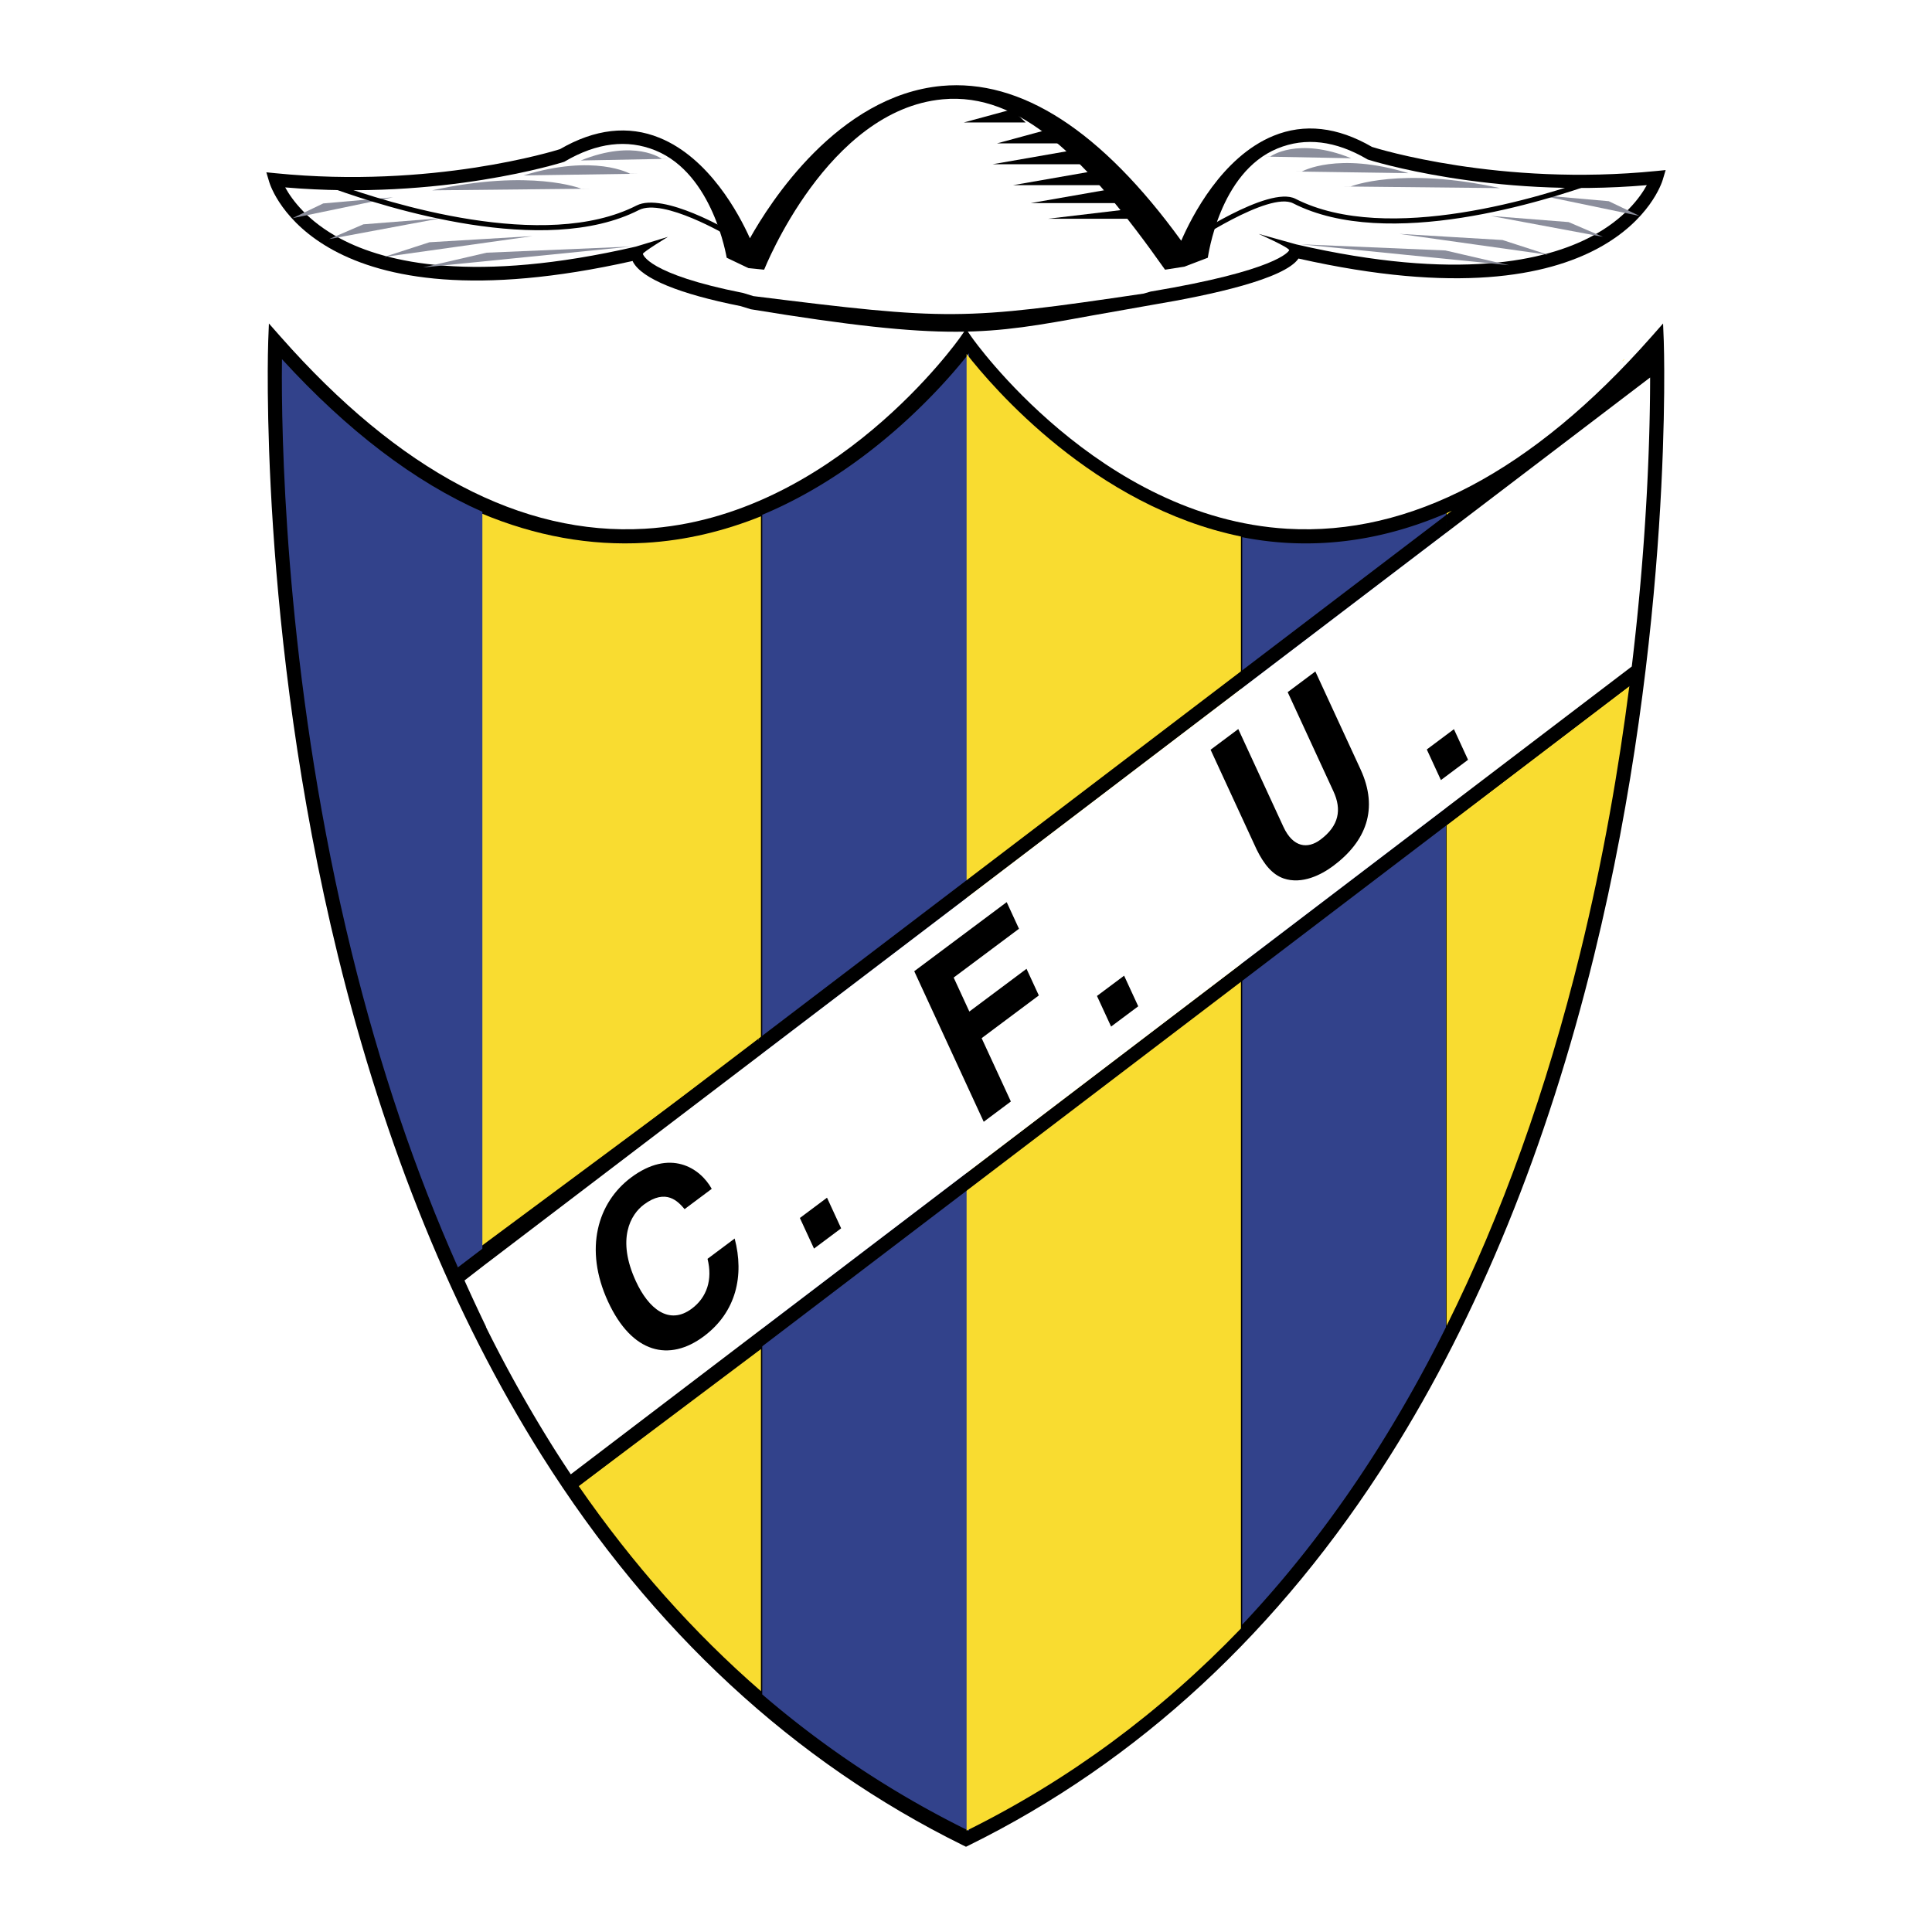
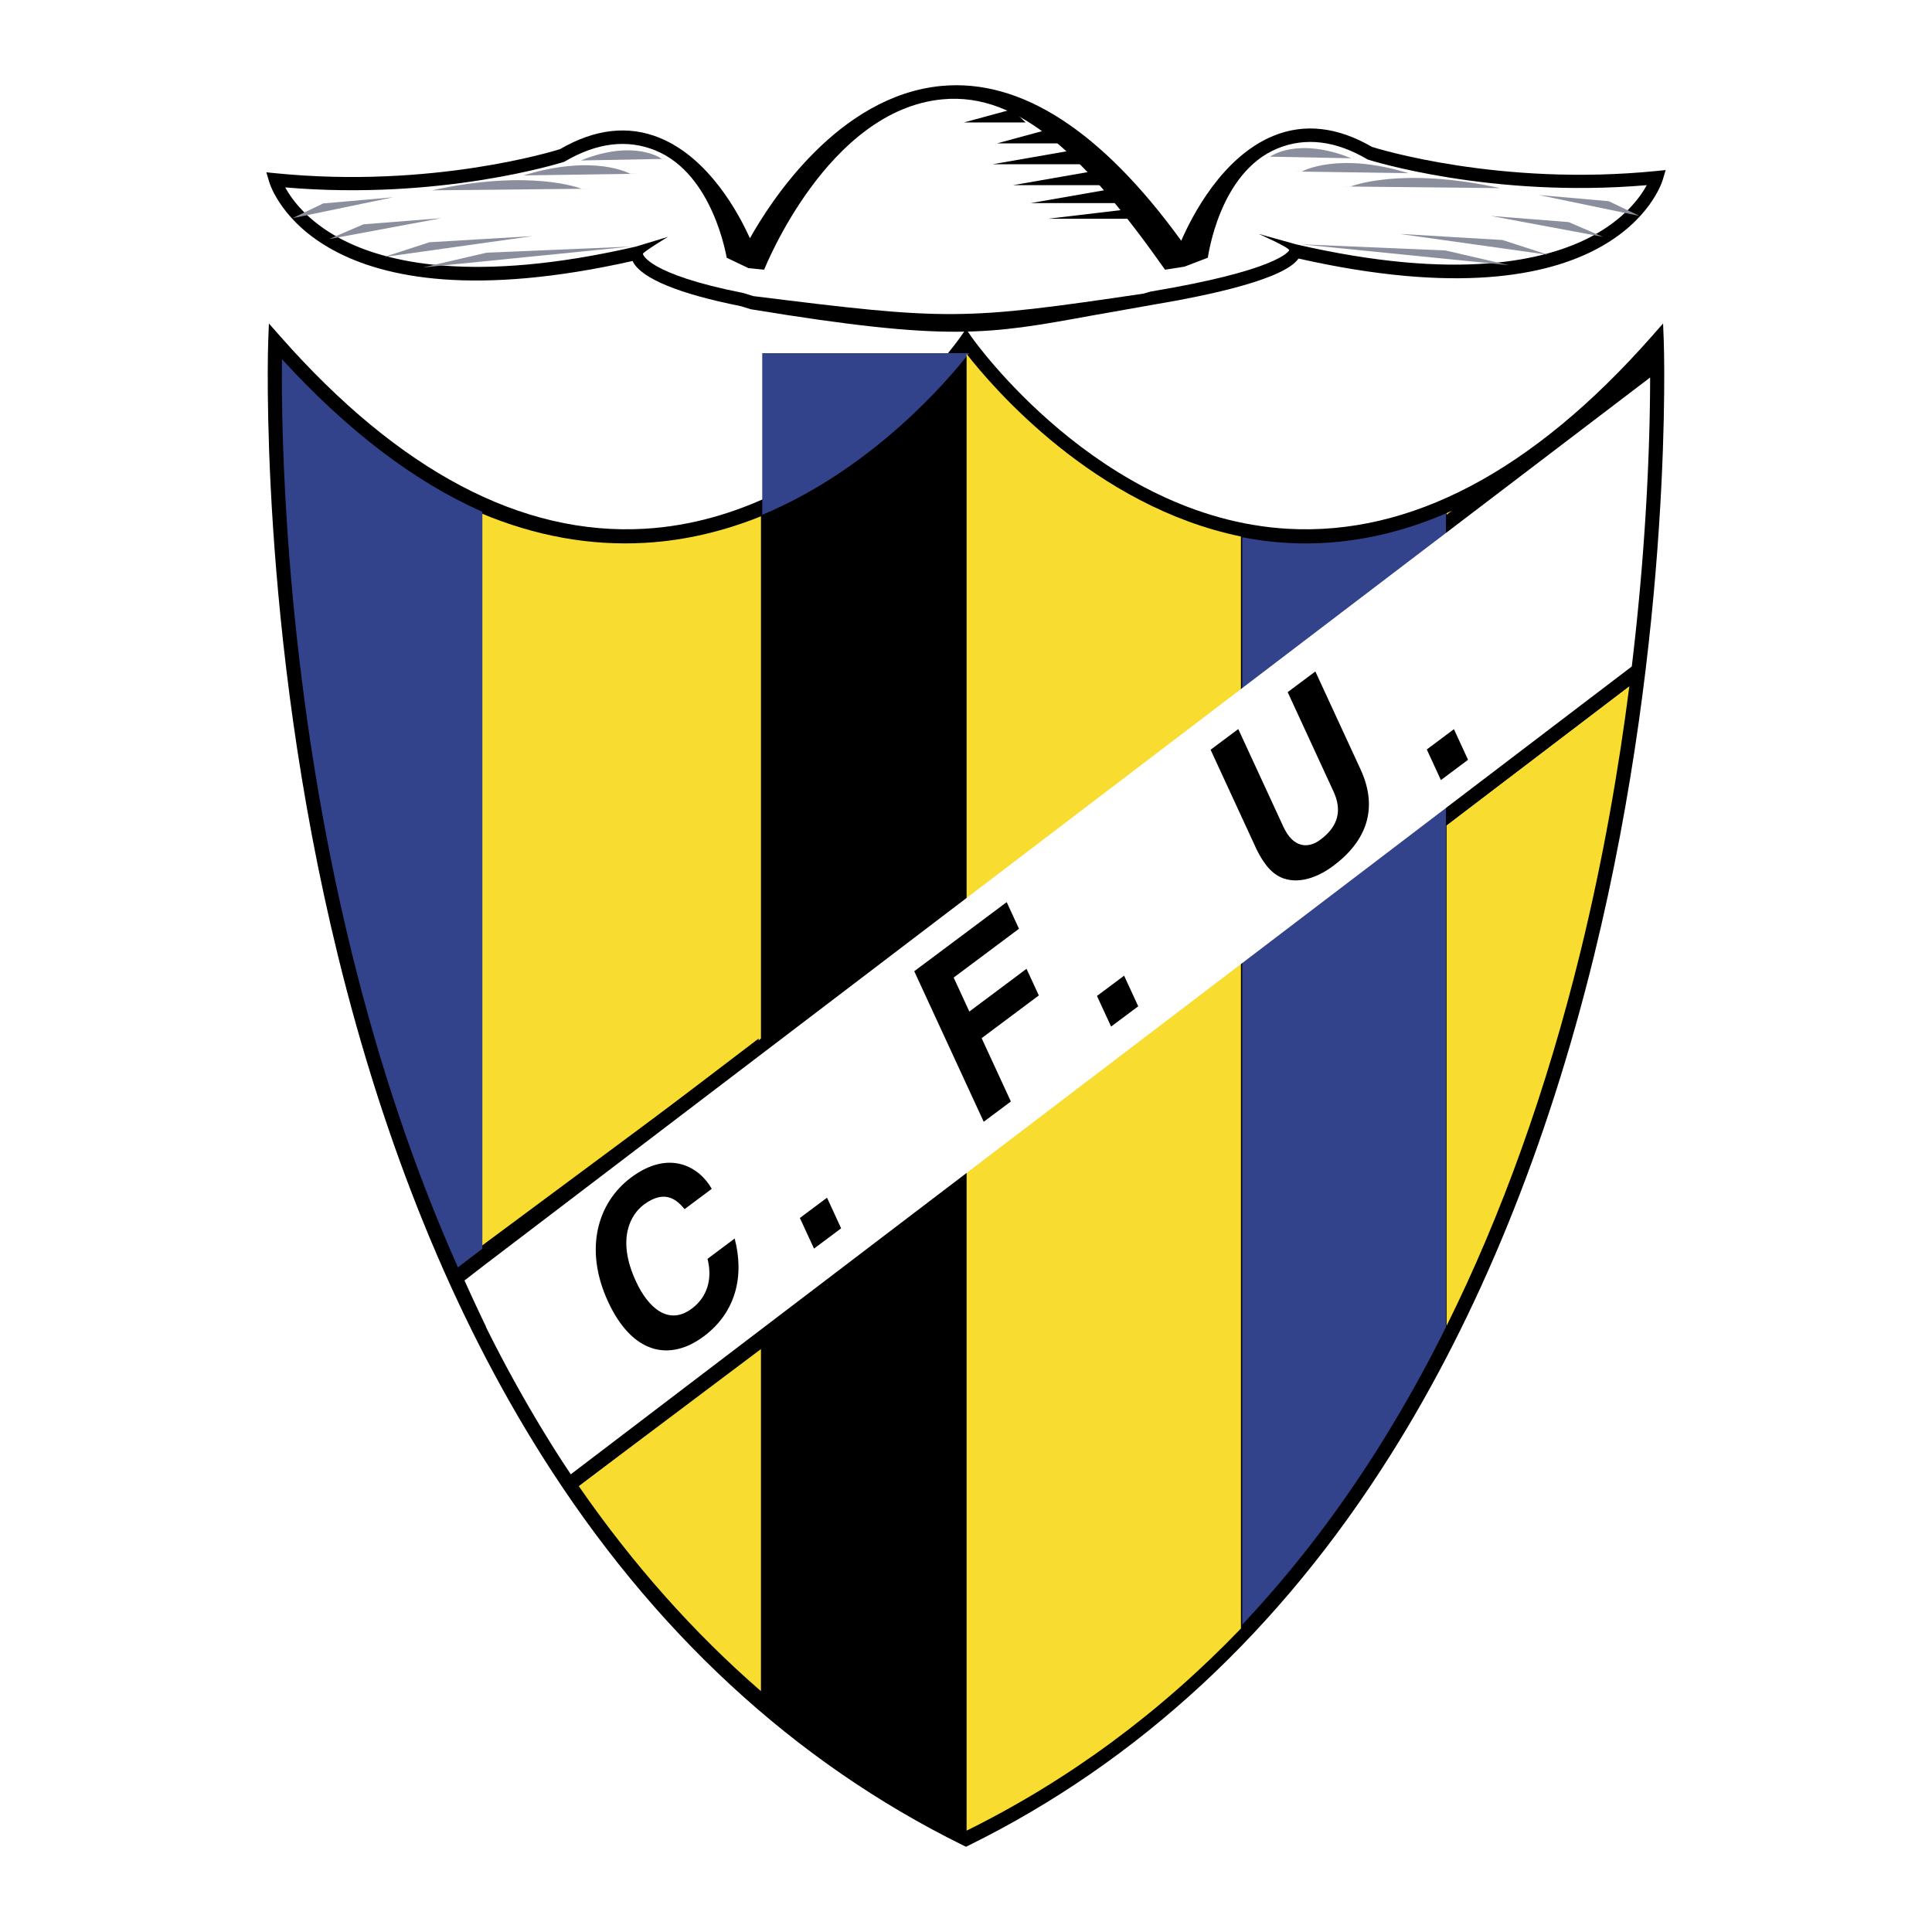
<svg xmlns="http://www.w3.org/2000/svg" width="2500" height="2500" viewBox="0 0 192.756 192.756">
  <path fill-rule="evenodd" clip-rule="evenodd" fill="#fff" d="M0 0h192.756v192.756H0V0z" />
  <path d="M162.037 35.835c-.072.078-.145.152-.217.23l.217-.164v-.066z" fill-rule="evenodd" clip-rule="evenodd" fill="#f9dc30" />
  <path d="M164.764 33.592c-11.846 13.43-24.068 19.877-36.33 19.162-18.787-1.095-31.352-18.917-31.477-19.097l-.579-.834-.58.834c-.125.18-12.69 18.001-31.479 19.097-12.261.715-24.483-5.732-36.327-19.162l-1.163-1.318-.069 1.756c-.011.284-1.028 28.779 6.958 61.327 4.695 19.134 11.539 35.913 20.338 49.871 11.019 17.479 25.153 30.557 42.009 38.871l.312.153.311-.153c16.856-8.314 30.991-21.393 42.008-38.871 8.801-13.958 15.643-30.736 20.34-49.871 7.986-32.547 6.969-61.043 6.959-61.327l-.07-1.756-1.161 1.318z" fill-rule="evenodd" clip-rule="evenodd" />
-   <path d="M96.689 35.238c-2.078 2.66-9.584 11.514-20.64 16.125v117.688a97.565 97.565 0 0 0 20.64 13.623V35.238z" fill-rule="evenodd" clip-rule="evenodd" fill="#32428b" />
+   <path d="M96.689 35.238c-2.078 2.66-9.584 11.514-20.64 16.125v117.688V35.238z" fill-rule="evenodd" clip-rule="evenodd" fill="#32428b" />
  <path d="M96.438 182.644c10.148-5.018 19.301-11.769 27.371-20.17V53.525c-14.641-3-24.805-14.921-27.371-18.212v147.331z" fill-rule="evenodd" clip-rule="evenodd" fill="#f9dc30" />
  <path d="M144.264 132.407V51.221c-5.27 2.265-10.586 3.251-15.92 2.938a33.114 33.114 0 0 1-4.408-.564v108.499c4.939-5.239 9.469-11.111 13.561-17.602a138.073 138.073 0 0 0 6.767-12.085z" fill-rule="evenodd" clip-rule="evenodd" fill="#32428b" />
  <path d="M144.324 51.195v.162l.523-.398c-.173.079-.349.161-.523.236zM144.324 82.336v49.946c5.502-11.075 9.973-23.536 13.336-37.228 2.309-9.407 3.861-18.469 4.902-26.604l-18.238 13.886z" fill-rule="evenodd" clip-rule="evenodd" fill="#f9dc30" />
  <path d="M162.805 66.495c-5.219 3.973-11.504 8.76-18.48 14.07v1.771l18.238-13.886c.083-.658.164-1.309.242-1.955z" fill-rule="evenodd" clip-rule="evenodd" />
  <path d="M75.92 168.73v-34.134l-18.184 13.667c5.397 7.802 11.472 14.636 18.184 20.467zM61.814 143.389l-1.086.827c.36-.276.722-.55 1.086-.827zM75.523 132.951l-1.297.986 1.297-.986zM75.921 51.512c-3.526 1.416-7.397 2.409-11.565 2.647-5.474.312-10.928-.674-16.336-2.94v73.106l27.901-20.707V51.512z" fill-rule="evenodd" clip-rule="evenodd" fill="#f9dc30" />
  <path d="M48.126 51.061c-6.758-2.981-13.441-8.066-19.994-15.225-.006.501-.011 1.07-.011 1.776 0 8.583.662 31.741 6.975 57.443 2.784 11.341 6.334 21.835 10.596 31.4l2.434-1.854v-73.54z" fill-rule="evenodd" clip-rule="evenodd" fill="#32428b" />
-   <path d="M135.139 87.56c-6.375 4.853-13.131 9.999-20.041 15.258l-2.658 2.024-2.494 1.899-4.486 3.416-11.186 8.517-1.213.924c-1.084.825-2.166 1.648-3.245 2.471a31591.756 31591.756 0 0 0-11.039 8.405c-.401.307-.804.612-1.204.917l-1.887 1.436v1.771l68.639-52.261v-1.771l-8.135 6.195-1.051.799zM90.838 93.852l.246-.187 2.52-1.919c.235-.179.471-.357.705-.537l1.124-.855 48.892-37.227v-1.77l-68.639 52.261v1.771c5.007-3.814 10.087-7.681 15.152-11.537zM48.489 126.096v-1.771l-.362.276v1.771l.362-.276z" fill-rule="evenodd" clip-rule="evenodd" />
  <path d="M75.686 105.389v-1.771l-27.197 20.707v1.771l27.197-20.707zM75.523 132.951l-1.297.986-12.412 9.451-1.086.827-3.779 2.877c.261.393.523.783.787 1.171l17.949-13.667v-1.771c-.053.043-.108.084-.162.126zM48.126 126.372v-1.771l-2.434 1.854c.196.441.392.882.592 1.319.609-.462 1.224-.931 1.842-1.402z" fill-rule="evenodd" clip-rule="evenodd" />
-   <path d="M144.324 80.565l-8.135 6.195 8.135-6.195zM94.273 118.675l11.186-8.517-11.186 8.517zM89.815 122.069l3.245-2.471-3.245 2.471zM78.776 130.474l4.514-3.436a8944.045 8944.045 0 0 0-4.514 3.436zM77.572 131.391l-1.887 1.436 1.887-1.436zM115.098 102.818l20.041-15.258-20.041 15.258zM109.945 106.742l2.494-1.899-2.494 1.899zM95.433 90.354l-1.124.855 1.124-.855zM93.604 91.745l-2.52 1.919 2.52-1.919zM75.686 105.389l15.153-11.537c-5.066 3.856-10.146 7.723-15.153 11.537zM48.489 126.096l-.362.276.362-.276zM48.489 126.096l27.197-20.707-27.197 20.707zM56.949 147.093l3.779-2.877-3.779 2.877zM74.226 133.938l-12.412 9.451 12.412-9.451zM75.686 132.826l-.163.125.163-.125z" fill-rule="evenodd" clip-rule="evenodd" fill="#fff" />
  <path d="M144.324 53.127L95.432 90.354l-1.124.855-.705.537-2.52 1.919-.246.187-15.153 11.537-27.152 20.674v-.004l-2.188 1.693a189.405 189.405 0 0 0 2.143 4.605v.043a137.597 137.597 0 0 0 6.77 12.092c.554.88 1.12 1.743 1.69 2.601l3.779-2.877 1.086-.827 12.412-9.451 1.297-.986.163-.125 1.887-1.436 1.204-.917 4.514-3.436c2.157-1.643 4.334-3.302 6.525-4.969l3.245-2.471 1.213-.924 11.186-8.517 4.486-3.416 2.494-1.899 2.658-2.024 20.041-15.258 1.051-.8 8.135-6.195 18.48-14.07c1.58-13.138 1.828-23.628 1.83-28.832-2.043 1.557-9.586 7.301-20.309 15.464z" fill-rule="evenodd" clip-rule="evenodd" fill="#fff" />
  <path d="M68.302 120.635c-.631-.737-1.829-2.122-4.067-.449-1.3.972-2.75 3.405-.79 7.651 1.246 2.699 3.286 4.438 5.578 2.725 1.498-1.12 2.092-2.886 1.567-4.969l2.708-2.024c.964 3.668.175 7.324-3.074 9.753-3.448 2.576-7.166 1.726-9.56-3.461-2.423-5.251-1.042-9.885 2.298-12.38 3.881-2.901 6.88-.979 8.048 1.13l-2.708 2.024zM83.921 122.55l-2.707 2.023-1.41-3.054 2.708-2.024 1.409 3.055zM100.854 109.896l-2.708 2.023-6.932-15.02 9.224-6.893 1.226 2.657-6.516 4.869 1.563 3.39 5.705-4.264 1.227 2.657-5.705 4.263 2.916 6.318zM113.562 100.398l-2.708 2.023-1.409-3.054 2.707-2.022 1.41 3.053zM135.742 76.76c1.824 3.954.549 7.186-2.719 9.628-1.191.89-3.115 1.878-4.955 1.255-1.129-.394-1.961-1.404-2.691-2.884l-4.596-9.957 2.762-2.064 4.5 9.748c.965 2.092 2.438 2.23 3.699 1.286 1.861-1.39 2.135-3.002 1.295-4.822l-4.566-9.895 2.762-2.063 4.509 9.768zM146.467 75.805l-2.707 2.024-1.408-3.055 2.707-2.023 1.408 3.054zM93.948 8.572c-10.365.964-17.167 11.693-19.128 15.202-1.1-2.443-4.066-8.01-9.023-10.027-3.114-1.268-6.454-.882-9.926 1.134-.501.158-12.757 3.97-28.386 2.401l-.912-.091.289.971c.184.616 4.848 14.929 36.258 7.876.018.036.021.066.042.105.909 1.665 4.618 3.185 10.725 4.396l1.025.316.037.006c19.702 3.23 23.573 2.522 33.917.633l6.111-1.081c5.92-.989 13.189-2.587 14.574-4.618 31.486 7.098 36.158-7.24 36.342-7.857l.289-.97-.912.091c-15.629 1.569-27.885-2.243-28.385-2.402-3.441-1.998-6.752-2.372-9.844-1.102-5.125 2.105-8.146 8.062-9.188 10.463-7.957-10.975-15.996-16.181-23.905-15.446z" fill-rule="evenodd" clip-rule="evenodd" />
  <path d="M76.237 26.907c.071-.146 6.322-15.936 17.817-17 7.687-.711 14.29 5.812 22.183 17l1.934-.302 2.332-.89c.031-.083 1.117-8.51 6.957-10.904 2.781-1.141 5.789-.78 8.941 1.071l.055.032.059.019c.121.04 12.197 3.876 27.787 2.541-.668 1.216-2.215 3.362-5.516 5.117-4.535 2.411-13.328 4.505-29.455.792l-3.762-1.049s3.047 1.346 3.055 1.631c-.066.138-1.211 2.017-13.824 4.124l-.697.203c-18.132 2.681-19.465 2.682-38.943.25l-1.001-.309-.027-.005c-9.595-1.899-9.988-3.879-9.991-3.899.027-.197 2.498-1.697 2.498-1.697l-3.21.975c-16.128 3.713-24.92 1.62-29.456-.792-3.302-1.755-4.849-3.901-5.518-5.117 15.591 1.335 27.667-2.501 27.79-2.541l.057-.019.053-.031c3.186-1.87 6.223-2.241 9.028-1.102 5.785 2.349 7.092 10.631 7.122 10.711l2.173 1.037 1.559.154z" fill-rule="evenodd" clip-rule="evenodd" fill="#fff" />
  <path fill-rule="evenodd" clip-rule="evenodd" fill="#8b8e9c" d="M148.74 21.545l7.762.613 3.426 1.472-11.188-2.085zM153.535 19.459l6.971.614 3.074 1.472-10.045-2.086zM139.607 23.333l10.297.613 4.545 1.472-14.842-2.085zM129.789 24.375l14.418.613 6.359 1.473-20.777-2.086zM126.736 15.621s2.691-2.011 8.078.168l-8.678-.168h.6zM129.893 17.111s3.543-2.01 10.627.167l-11.414-.167h.787zM134.773 18.6s4.961-2.01 14.879.168L133.67 18.6h1.103z" />
  <path fill-rule="evenodd" clip-rule="evenodd" d="M96.166 12.217l4.793-1.303 1.371 1.303h-6.164zM99.479 14.303L104.273 13l1.37 1.303h-6.164zM99.023 16.388l7.457-1.304 2.131 1.304h-9.588zM101.078 18.473l7.457-1.303 2.131 1.303h-9.588zM102.848 20.261l7.459-1.304 2.131 1.304h-9.59zM104.559 21.825l8.488-1.006 1.101 1.006h-9.589z" />
  <path fill-rule="evenodd" clip-rule="evenodd" fill="#8b8e9c" d="M44.016 21.769l-7.764.612-3.424 1.473 11.188-2.085zM39.221 19.683l-6.971.613-3.075 1.473 10.046-2.086zM53.148 23.556l-10.297.613-4.544 1.472 14.841-2.085zM62.965 24.599l-14.416.612-6.36 1.473 20.776-2.085zM66.021 15.844s-2.692-2.01-8.078.167l8.676-.167h-.598zM62.863 17.334s-3.542-2.011-10.628.167l11.417-.167h-.789zM57.982 18.823s-4.959-2.011-14.879.167l15.981-.167h-1.102z" />
-   <path d="M72.641 23.552c-.019-.011-6.469-3.835-8.9-2.595-4.724 2.409-11.05 2.336-16.827 1.436-5.757-.898-10.966-2.616-13.484-3.512l.169-.48c2.504.891 7.684 2.6 13.393 3.49 5.689.887 11.907.965 16.519-1.388 2.682-1.368 9.37 2.6 9.389 2.611l-.259.438zM118.346 24.015c.023-.016 8.211-5.555 10.9-4.183 4.611 2.353 10.83 2.275 16.52 1.388 5.709-.89 10.889-2.598 13.393-3.49l.168.479c-2.518.896-7.727 2.615-13.484 3.513-5.777.9-12.104.974-16.826-1.436-2.422-1.236-10.363 4.135-10.385 4.15l-.286-.421z" />
</svg>